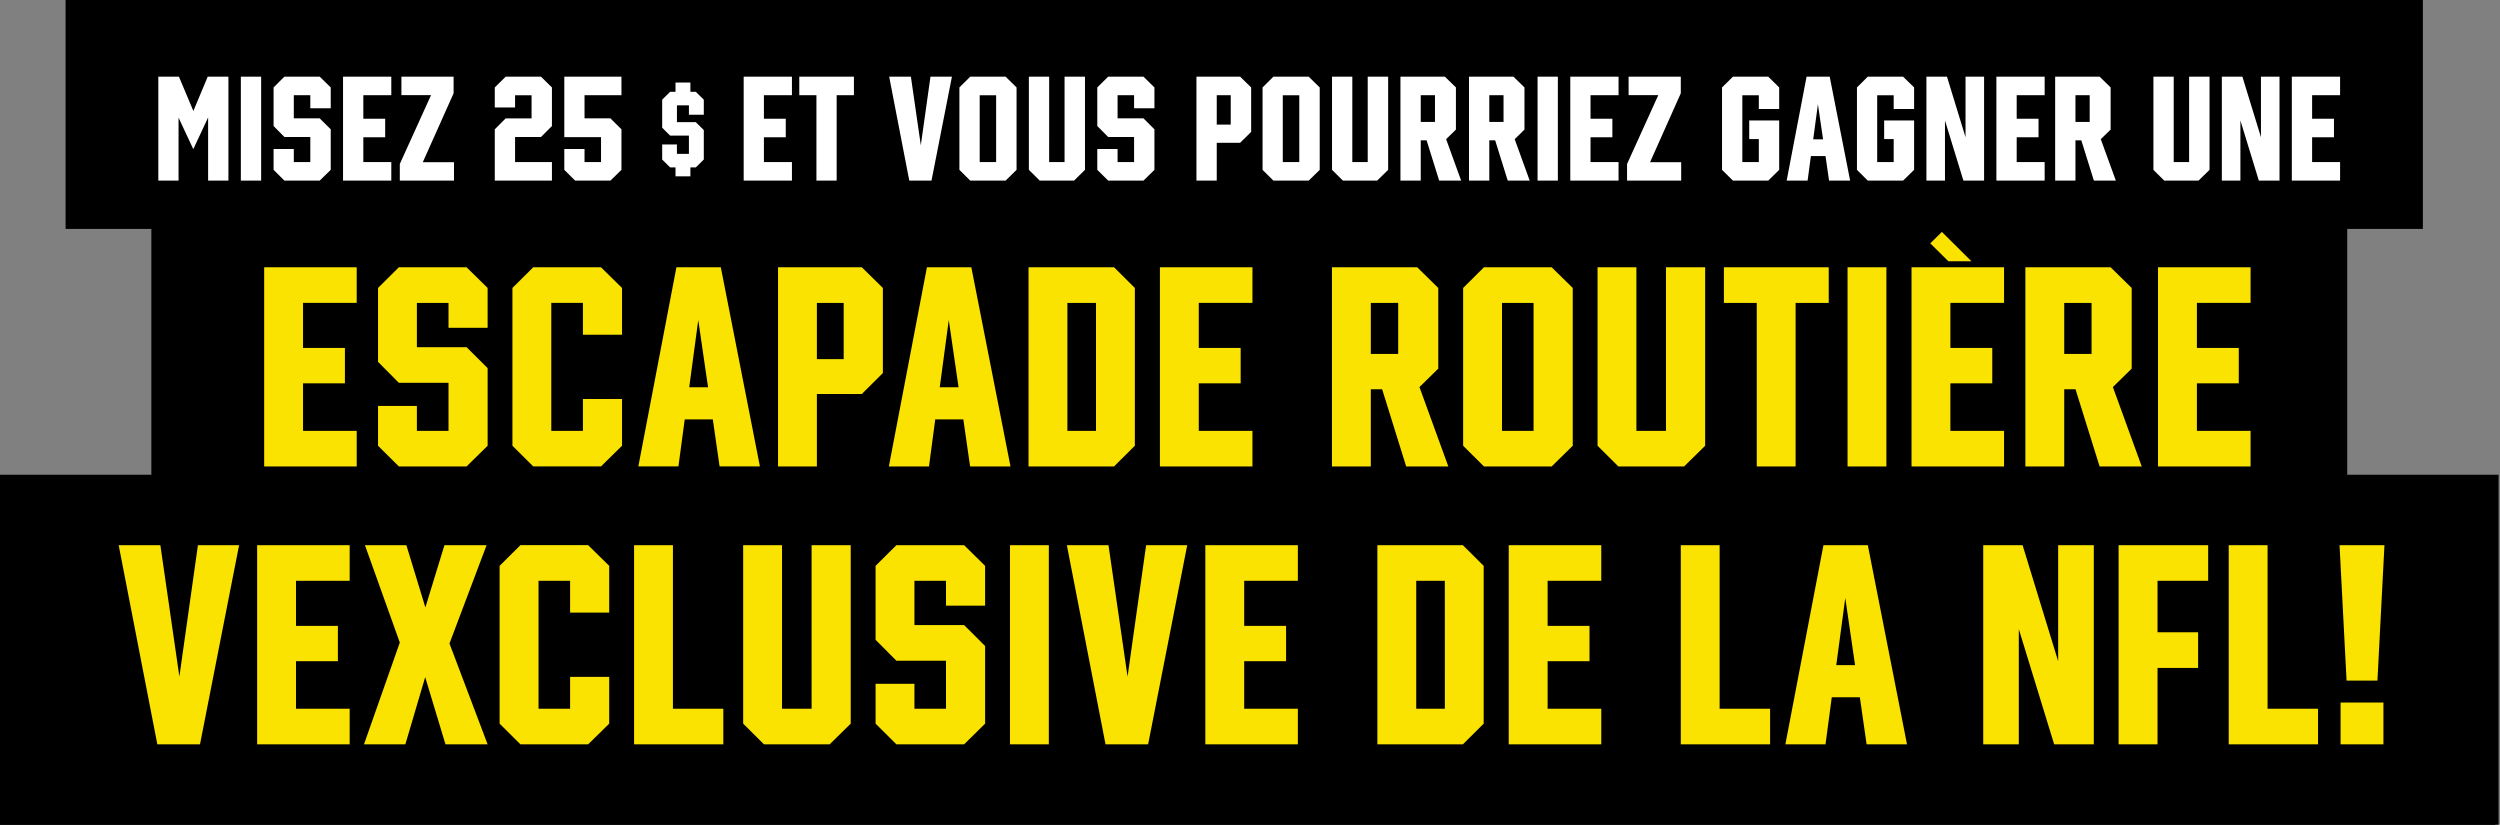
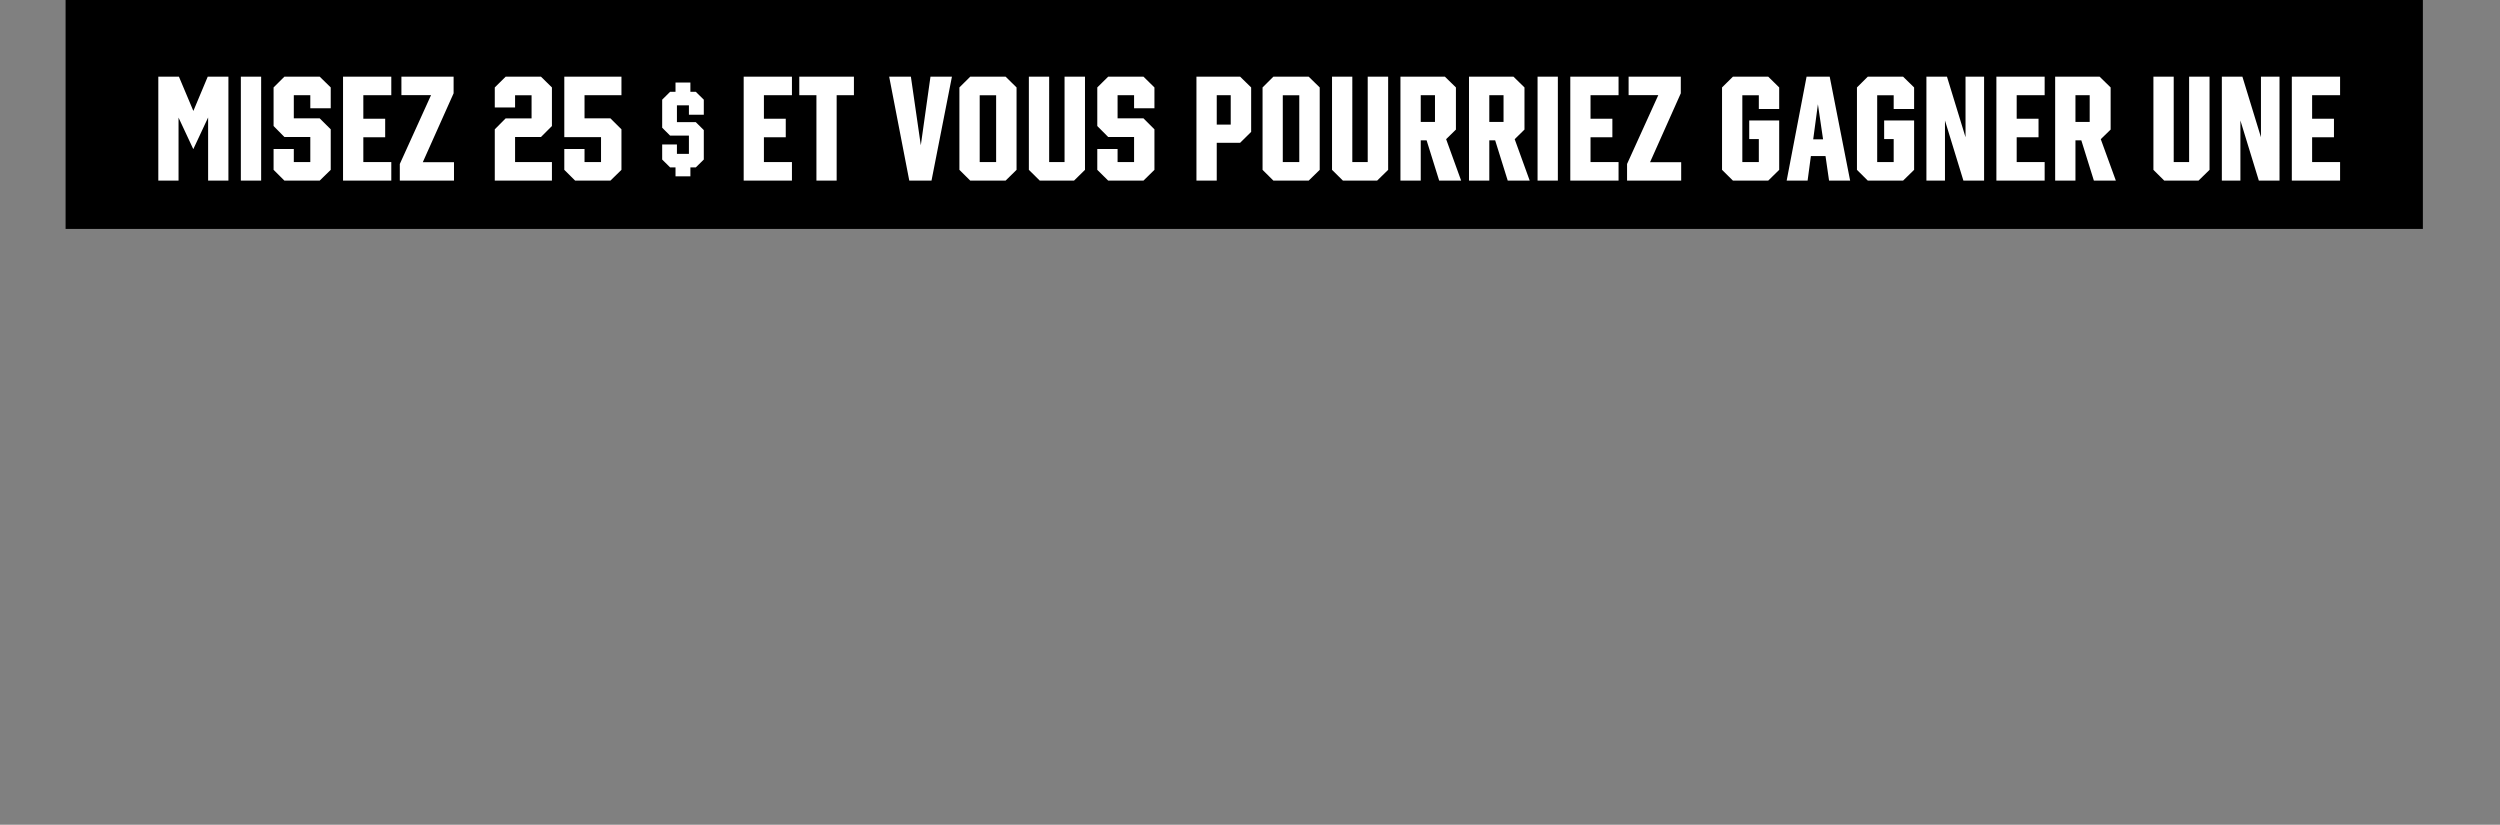
<svg xmlns="http://www.w3.org/2000/svg" width="388" height="128" viewBox="0 0 388 128">
  <rect x="0" y="0" width="388" height="128" fill="#808080" stroke="none" />
  <defs>
    <style>
      .cls-1 {
        stroke: #000;
        stroke-width: 1px;
      }

      .cls-1, .cls-2, .cls-3 {
        fill-rule: evenodd;
      }

      .cls-2 {
        fill: #fae300;
      }

      .cls-3 {
        fill: #fff;
      }
    </style>
  </defs>
  <g id="s28-acq-nfl-kickoff-skinny-banner-copy-388x128-fr">
-     <path id="Rectangle_13_copy_12" data-name="Rectangle 13 copy 12" class="cls-1" d="M5871.72,3415.18h387.56v54.02H5871.72v-54.02Z" transform="translate(-5872 -3341)" />
-     <path id="Rectangle_13_copy_12-2" data-name="Rectangle 13 copy 12" class="cls-1" d="M5895.99,3370.55h339.8v49.33h-339.8v-49.33Z" transform="translate(-5872 -3341)" />
    <path id="Rectangle_13_copy_6" data-name="Rectangle 13 copy 6" class="cls-1" d="M5882.68,3340.8h364.85v35.23H5882.68V3340.8Z" transform="translate(-5872 -3341)" />
-     <path id="ESCAPADE_ROUTIÈRE_vEXCLUSIVE_DE_LA_NFL_copy" data-name="ESCAPADE ROUTIÈRE vEXCLUSIVE DE LA NFL!   copy" class="cls-2" d="M5927.36,3388.01v-5.53H5913v30.91h14.36v-5.52h-8.33v-7.38h6.5V3395h-6.5v-6.99h8.33Zm20.32,3.86v-6.18l-3.27-3.21H5933.9l-3.23,3.21v11.47l3.23,3.25h7.71v7.46h-4.91V3404h-6.03v6.18l3.23,3.21h10.51l3.27-3.21v-12.05l-3.27-3.25h-7.71v-6.87h4.91v3.86h6.07Zm20.86,11.05h-6.07v4.95h-4.91v-19.86h4.91v4.94h6.07v-7.26l-3.27-3.21h-10.51l-3.23,3.21v24.49l3.23,3.21h10.51l3.27-3.21v-7.26Zm15.14,10.47h6.26l-6.07-30.91h-6.89l-5.91,30.91h6.22l0.98-7.3h4.36Zm-4.71-12.29,1.4-10.43,1.52,10.43h-2.92Zm26.78-18.62h-13v30.91h6.03v-11.24h6.97l3.27-3.25v-13.21Zm-2.81,14.26h-4.16v-8.73h4.16v8.73Zm19.62,16.65h6.27l-6.08-30.91h-6.89l-5.91,30.91h6.23l0.97-7.3h4.36Zm-4.71-12.29,1.4-10.43,1.52,10.43h-2.92Zm27.05-18.62h-13.27v30.91h13.27l3.23-3.21v-24.49Zm-2.8,5.53v19.86h-4.44v-19.86h4.44Zm24.28,0v-5.53h-14.36v30.91h14.36v-5.52h-8.33v-7.38h6.5V3395h-6.5v-6.99h8.33Zm30.4,25.38-4.48-12.32,2.92-2.86v-12.52l-3.27-3.21h-13.23v30.91h6.03v-11.98h1.76l3.73,11.98h6.54Zm-12.03-25.38H6089v7.92h-4.25v-7.92Zm28.07-5.53h-10.51l-3.23,3.21v24.49l3.23,3.21h10.51l3.27-3.21v-24.49Zm-2.81,5.53v19.86h-4.9v-19.86h4.9Zm26.63-5.53h-6.08v25.39h-4.59v-25.39h-6.03v27.7l3.23,3.21h10.2l3.27-3.21v-27.7Zm8.01,30.91h6.03v-25.38h5.14v-5.53h-16.27v5.53h5.1v25.38Zm20.12-30.91h-6.03v30.91h6.03v-30.91Zm13.2-.93-4.59-4.56-1.8,1.78,2.81,2.78h3.58Zm5.06,6.46v-5.53h-14.36v30.91h14.36v-5.52h-8.33v-7.38h6.5V3395h-6.5v-6.99h8.33Zm21.37,25.38-4.48-12.32,2.92-2.86v-12.52l-3.27-3.21h-13.23v30.91h6.03v-11.98h1.75l3.74,11.98h6.54Zm-12.03-25.38h4.24v7.92h-4.24v-7.92Zm28.92,0v-5.53h-14.37v30.91h14.37v-5.52h-8.33v-7.38h6.5V3395h-6.5v-6.99h8.33Zm-318.57,37.6-2.88,20.4-2.95-20.4h-6.47l6,30.91h6.62l6.07-30.91h-6.39Zm23.55,5.53v-5.53h-14.36v30.91h14.36V3451h-8.33v-7.38h6.5v-5.49h-6.5v-6.99h8.33Zm21.41,25.38-5.92-15.65,5.76-15.26h-6.54l-2.96,9.66-2.95-9.66h-6.43l5.41,15.11-5.56,15.8h6.42l3.08-10.43,3.15,10.43h6.54Zm18.87-10.47h-6.07V3451h-4.9v-19.86h4.9v4.94h6.07v-7.26l-3.27-3.21h-10.51l-3.23,3.21v24.49l3.23,3.21h10.51l3.27-3.21v-7.26Zm9.89,4.95v-25.39h-6.03v30.91h13.85V3451h-7.82Zm27.59-25.39h-6.07V3451h-4.59v-25.39h-6.03v27.7l3.23,3.21h10.19l3.27-3.21v-27.7Zm20.86,9.39v-6.18l-3.26-3.21h-10.51l-3.23,3.21v11.47l3.23,3.25h7.7V3451h-4.9v-3.87h-6.03v6.18l3.23,3.21h10.51l3.26-3.21v-12.05l-3.26-3.25h-7.71v-6.87h4.9V3435h6.07Zm9.89-9.39h-6.03v30.91h6.03v-30.91Zm15.1,0-2.88,20.4-2.96-20.4h-6.46l6,30.91h6.61l6.07-30.91h-6.38Zm23.55,5.53v-5.53h-14.36v30.91h14.36V3451h-8.33v-7.38h6.5v-5.49h-6.5v-6.99h8.33Zm25.61-5.53h-13.27v30.91h13.27l3.23-3.21v-24.49Zm-2.8,5.53V3451h-4.44v-19.86h4.44Zm24.28,0v-5.53h-14.36v30.91h14.36V3451h-8.33v-7.38h6.5v-5.49h-6.5v-6.99h8.33Zm18.37,19.86v-25.39h-6.03v30.91h13.86V3451h-7.83Zm22.81,5.52h6.27l-6.08-30.91H6155l-5.91,30.91h6.23l0.97-7.3h4.36Zm-4.71-12.29,1.4-10.43,1.52,10.43h-2.92Zm34.44-18.62v18.01l-5.52-18.01h-6.11v30.91h5.52v-17.89l5.49,17.89h6.15v-30.91h-5.53Zm23.28,5.53v-5.53h-13.9v30.91h6.04v-11.86h6.3v-5.53h-6.3v-7.99h7.86Zm9.22,19.86v-25.39h-6.03v30.91h13.86V3451h-7.83Zm18.14-25.39h-6.97l1.09,21.02h4.79Zm-6.81,24.42v6.49h6.65v-6.49h-6.65Z" transform="translate(-5872 -3341)" />
    <path id="MISEZ_25_ET_VOUS_POURRIEZ_GAGNER_UNE_copy_2" data-name="MISEZ 25 $ ET VOUS POURRIEZ GAGNER UNE  copy 2" class="cls-3" d="M5904.24,3352.9l-2.23,5.32-2.24-5.32h-3.2v16.13h3.14v-9.78l2.28,4.88h0.02l2.29-4.9v9.8h3.15V3352.9h-3.21Zm8.29,0h-3.15v16.13h3.15V3352.9Zm10.8,4.9v-3.23l-1.71-1.67h-5.48l-1.68,1.67v5.99l1.68,1.7h4.02v3.89h-2.56v-2.02h-3.14v3.23l1.68,1.67h5.48l1.71-1.67v-6.29l-1.71-1.7h-4.02v-3.59h2.56v2.02h3.17Zm9.4-2.02v-2.88h-7.49v16.13h7.49v-2.88h-4.34v-3.85h3.39v-2.87h-3.39v-3.65h4.34Zm4.89,10.39,4.78-10.69v-2.58h-8.1v2.86h4.6l-4.85,10.69v2.58h8.41v-2.86h-4.84Zm14.32-3.91h4.02l1.7-1.7v-5.99l-1.7-1.67h-5.48l-1.69,1.67v3.11h3.15v-1.9h2.56v3.59h-4.02l-1.69,1.7v7.96h8.87v-2.88h-5.72v-3.89Zm14.8-2.89h-4.02v-3.59h5.73v-2.88h-8.87v9.38h5.7v3.87h-2.56v-2.02h-3.14v3.23l1.68,1.67h5.48l1.71-1.67v-6.29Zm13.25-4.12h-0.84v-1.44h-2.31v1.44H5976l-1.23,1.22v4.35l1.23,1.23h2.92v2.83h-1.86v-1.46h-2.29v2.34l1.23,1.22h0.84v1.39h2.31v-1.39h0.84l1.24-1.22v-4.57l-1.24-1.23h-2.93v-2.61h1.86v1.46h2.31v-2.34Zm14.92,0.53v-2.88h-7.49v16.13h7.49v-2.88h-4.35v-3.85h3.39v-2.87h-3.39v-3.65h4.35Zm3.8,13.25h3.14v-13.25h2.68v-2.88h-8.48v2.88h2.66v13.25Zm17.7-16.13-1.5,10.65-1.54-10.65H6010l3.12,16.13h3.45l3.17-16.13h-3.33Zm11.66,0h-5.49l-1.68,1.67v12.79l1.68,1.67h5.49l1.7-1.67v-12.79Zm-1.47,2.88v10.37h-2.55v-10.37h2.55Zm13.79-2.88h-3.17v13.25h-2.39V3352.9h-3.15v14.46l1.69,1.67h5.32l1.7-1.67V3352.9Zm10.78,4.9v-3.23l-1.7-1.67h-5.48l-1.69,1.67v5.99l1.69,1.7h4.02v3.89h-2.56v-2.02h-3.15v3.23l1.69,1.67h5.48l1.7-1.67v-6.29l-1.7-1.7h-4.02v-3.59h2.56v2.02h3.16Zm13.3-4.9h-6.78v16.13h3.15v-5.87h3.63l1.71-1.69v-6.9Zm-1.46,7.44h-2.17v-4.56h2.17v4.56Zm12.1-7.44h-5.48l-1.68,1.67v12.79l1.68,1.67h5.48l1.71-1.67v-12.79Zm-1.46,2.88v10.37h-2.56v-10.37h2.56Zm13.79-2.88h-3.17v13.25h-2.39V3352.9h-3.15v14.46l1.69,1.67h5.31l1.71-1.67V3352.9Zm11.33,16.13-2.33-6.43,1.52-1.49v-6.54l-1.71-1.67h-6.9v16.13h3.15v-6.25h0.91l1.95,6.25h3.41Zm-6.27-13.25h2.21v4.14h-2.21v-4.14Zm16.91,13.25-2.33-6.43,1.52-1.49v-6.54l-1.71-1.67h-6.9v16.13h3.15v-6.25h0.91l1.95,6.25h3.41Zm-6.27-13.25h2.21v4.14h-2.21v-4.14Zm10.64-2.88h-3.15v16.13h3.15V3352.9Zm9.42,2.88v-2.88h-7.49v16.13h7.49v-2.88h-4.35v-3.85h3.39v-2.87h-3.39v-3.65h4.35Zm4.89,10.39,4.77-10.69v-2.58h-8.1v2.86h4.61l-4.85,10.69v2.58h8.4v-2.86h-4.83Zm18.34-13.27h-5.48l-1.69,1.67v12.79l1.69,1.67h5.48l1.7-1.67v-7.66h-4.65v2.88h1.49v3.57h-2.56v-10.37h2.56v2.14h3.16v-3.35Zm9.44,16.13h3.27l-3.17-16.13h-3.59l-3.09,16.13h3.25l0.51-3.81h2.27Zm-2.46-6.41,0.73-5.44,0.8,5.44h-1.53Zm13.95-9.72h-5.48l-1.68,1.67v12.79l1.68,1.67h5.48l1.71-1.67v-7.66h-4.65v2.88h1.48v3.57h-2.56v-10.37h2.56v2.14h3.17v-3.35Zm9.69,0v9.4l-2.88-9.4h-3.19v16.13h2.88v-9.33l2.86,9.33h3.21V3352.9h-2.88Zm12.28,2.88v-2.88h-7.49v16.13h7.49v-2.88h-4.34v-3.85h3.39v-2.87h-3.39v-3.65h4.34Zm11.05,13.25-2.34-6.43,1.53-1.49v-6.54l-1.71-1.67h-6.9v16.13h3.15v-6.25h0.91l1.95,6.25h3.41Zm-6.27-13.25h2.21v4.14h-2.21v-4.14Zm20.81-2.88h-3.17v13.25h-2.39V3352.9h-3.15v14.46l1.68,1.67h5.32l1.71-1.67V3352.9Zm7.98,0v9.4l-2.88-9.4h-3.19v16.13h2.88v-9.33l2.86,9.33h3.21V3352.9h-2.88Zm12.28,2.88v-2.88h-7.49v16.13h7.49v-2.88h-4.34v-3.85h3.39v-2.87h-3.39v-3.65h4.34Z" transform="translate(-5872 -3341)" />
  </g>
</svg>